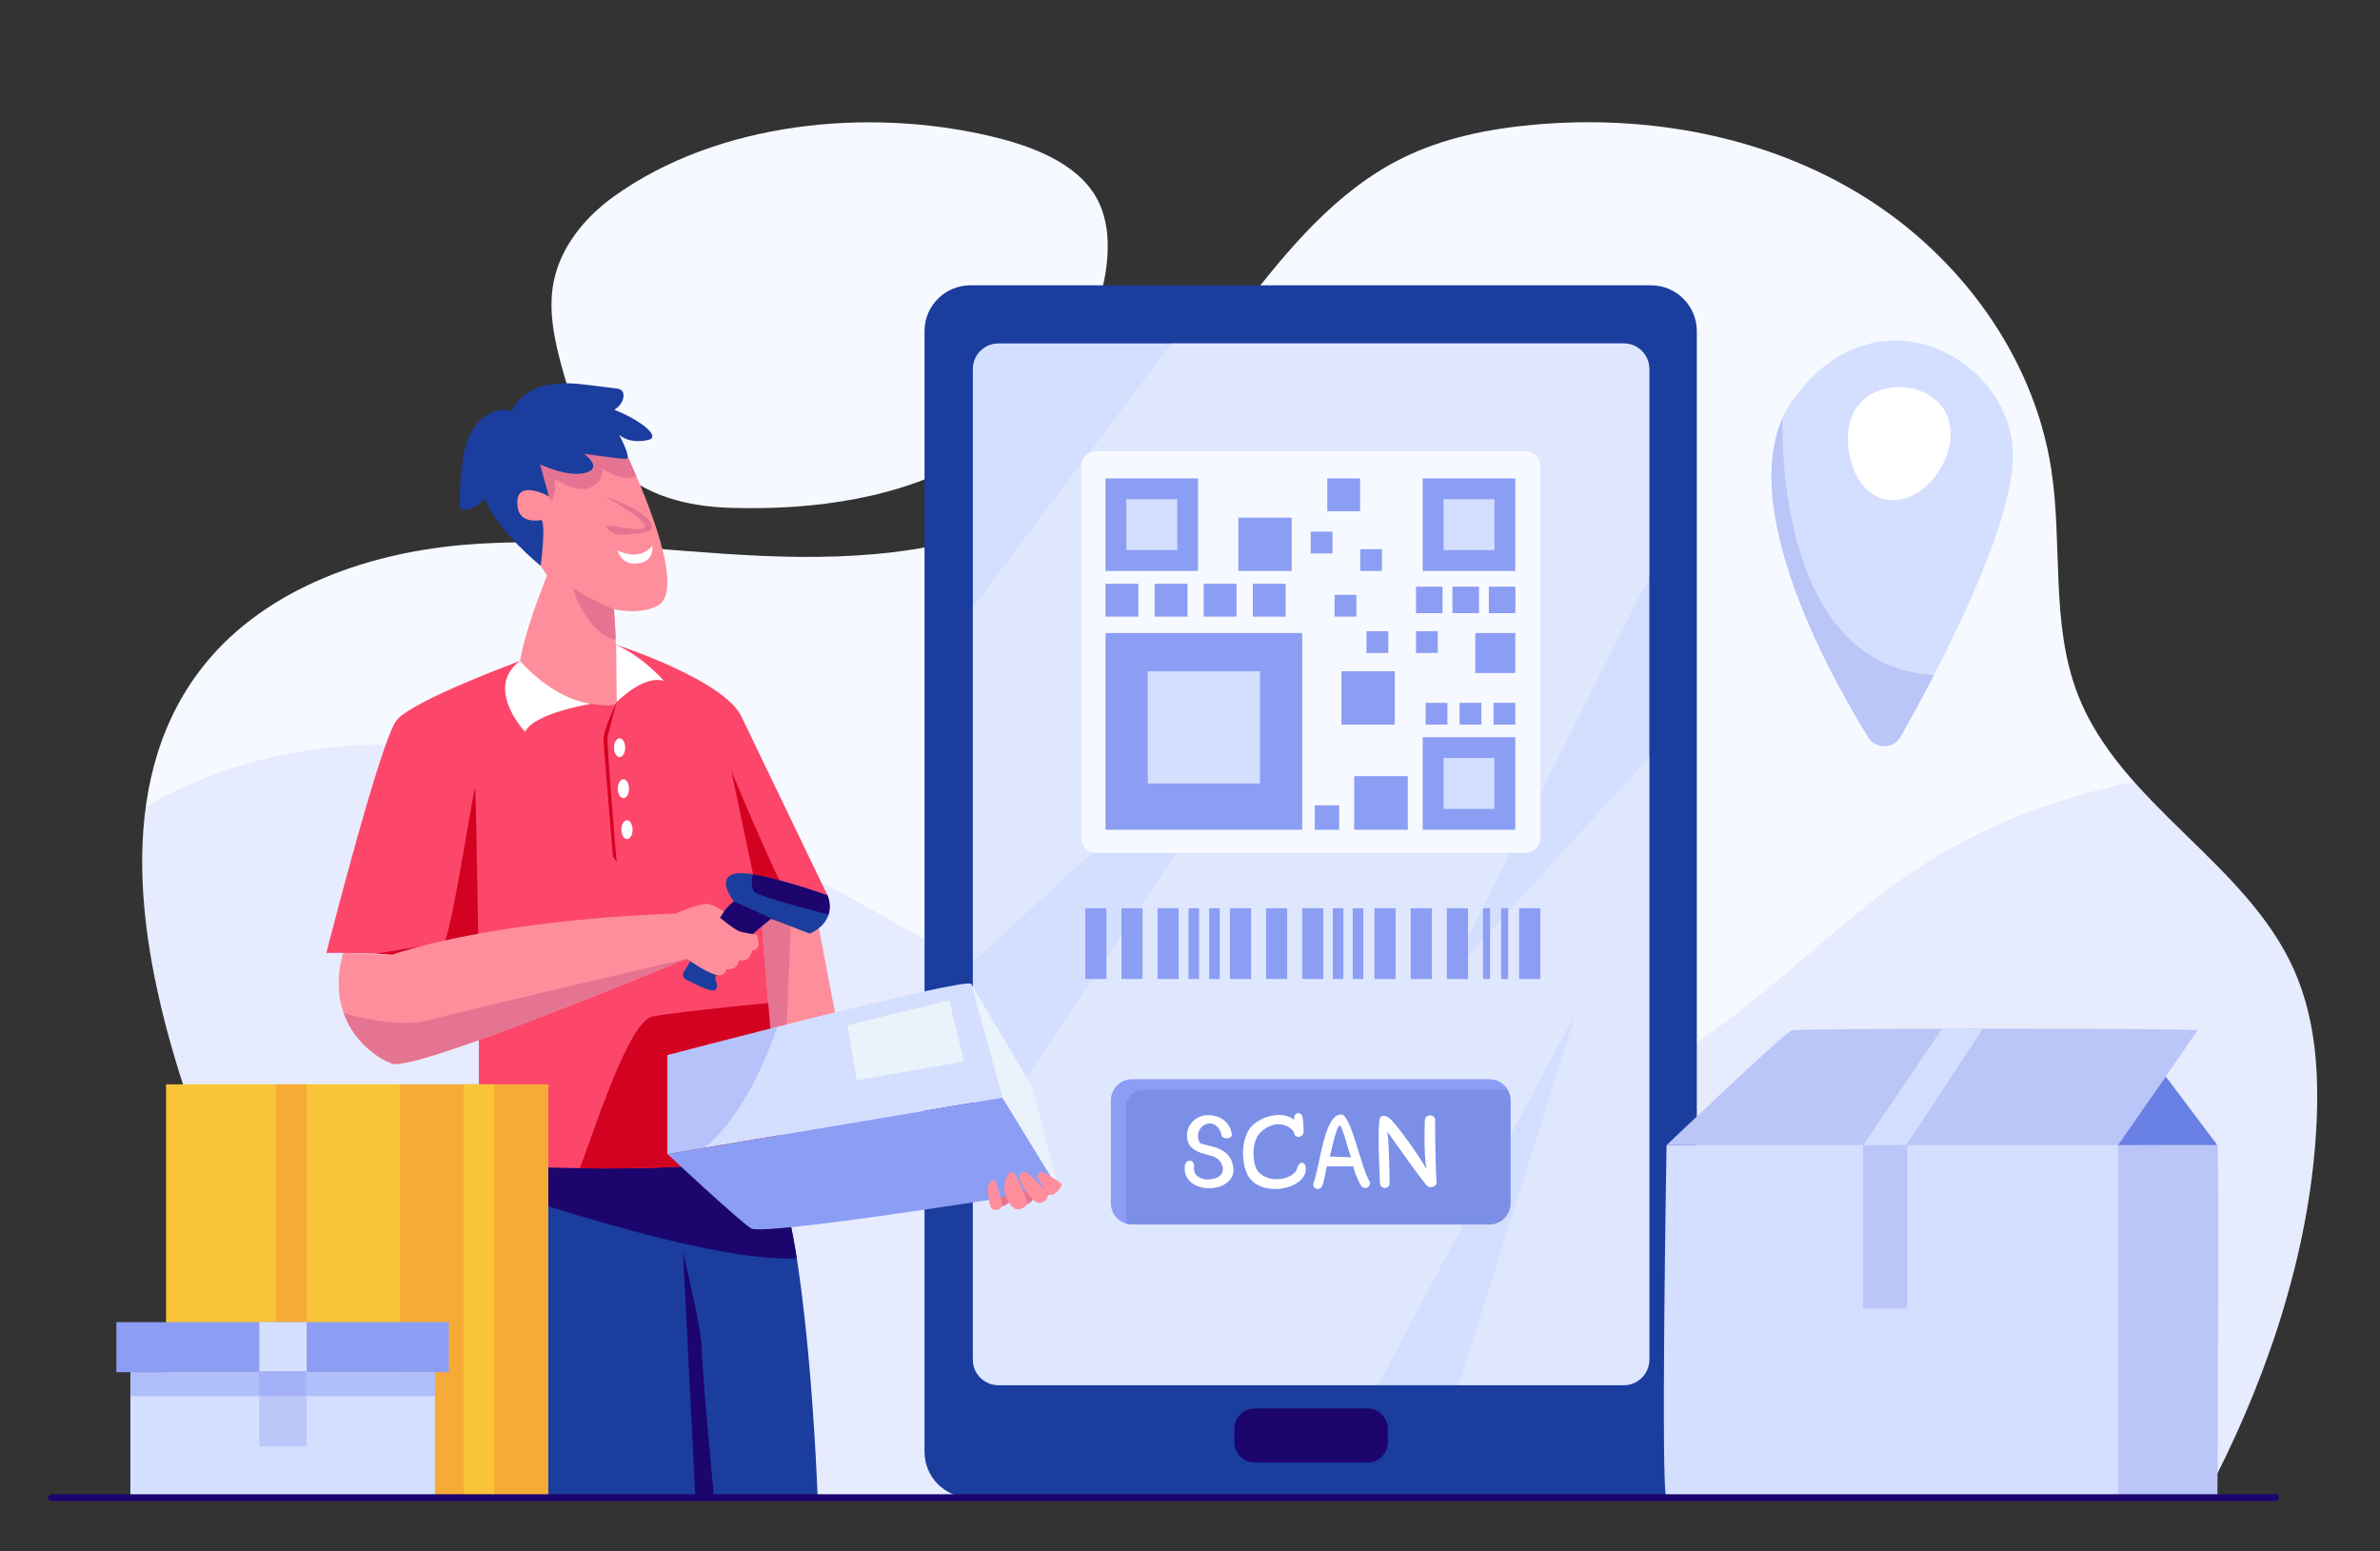
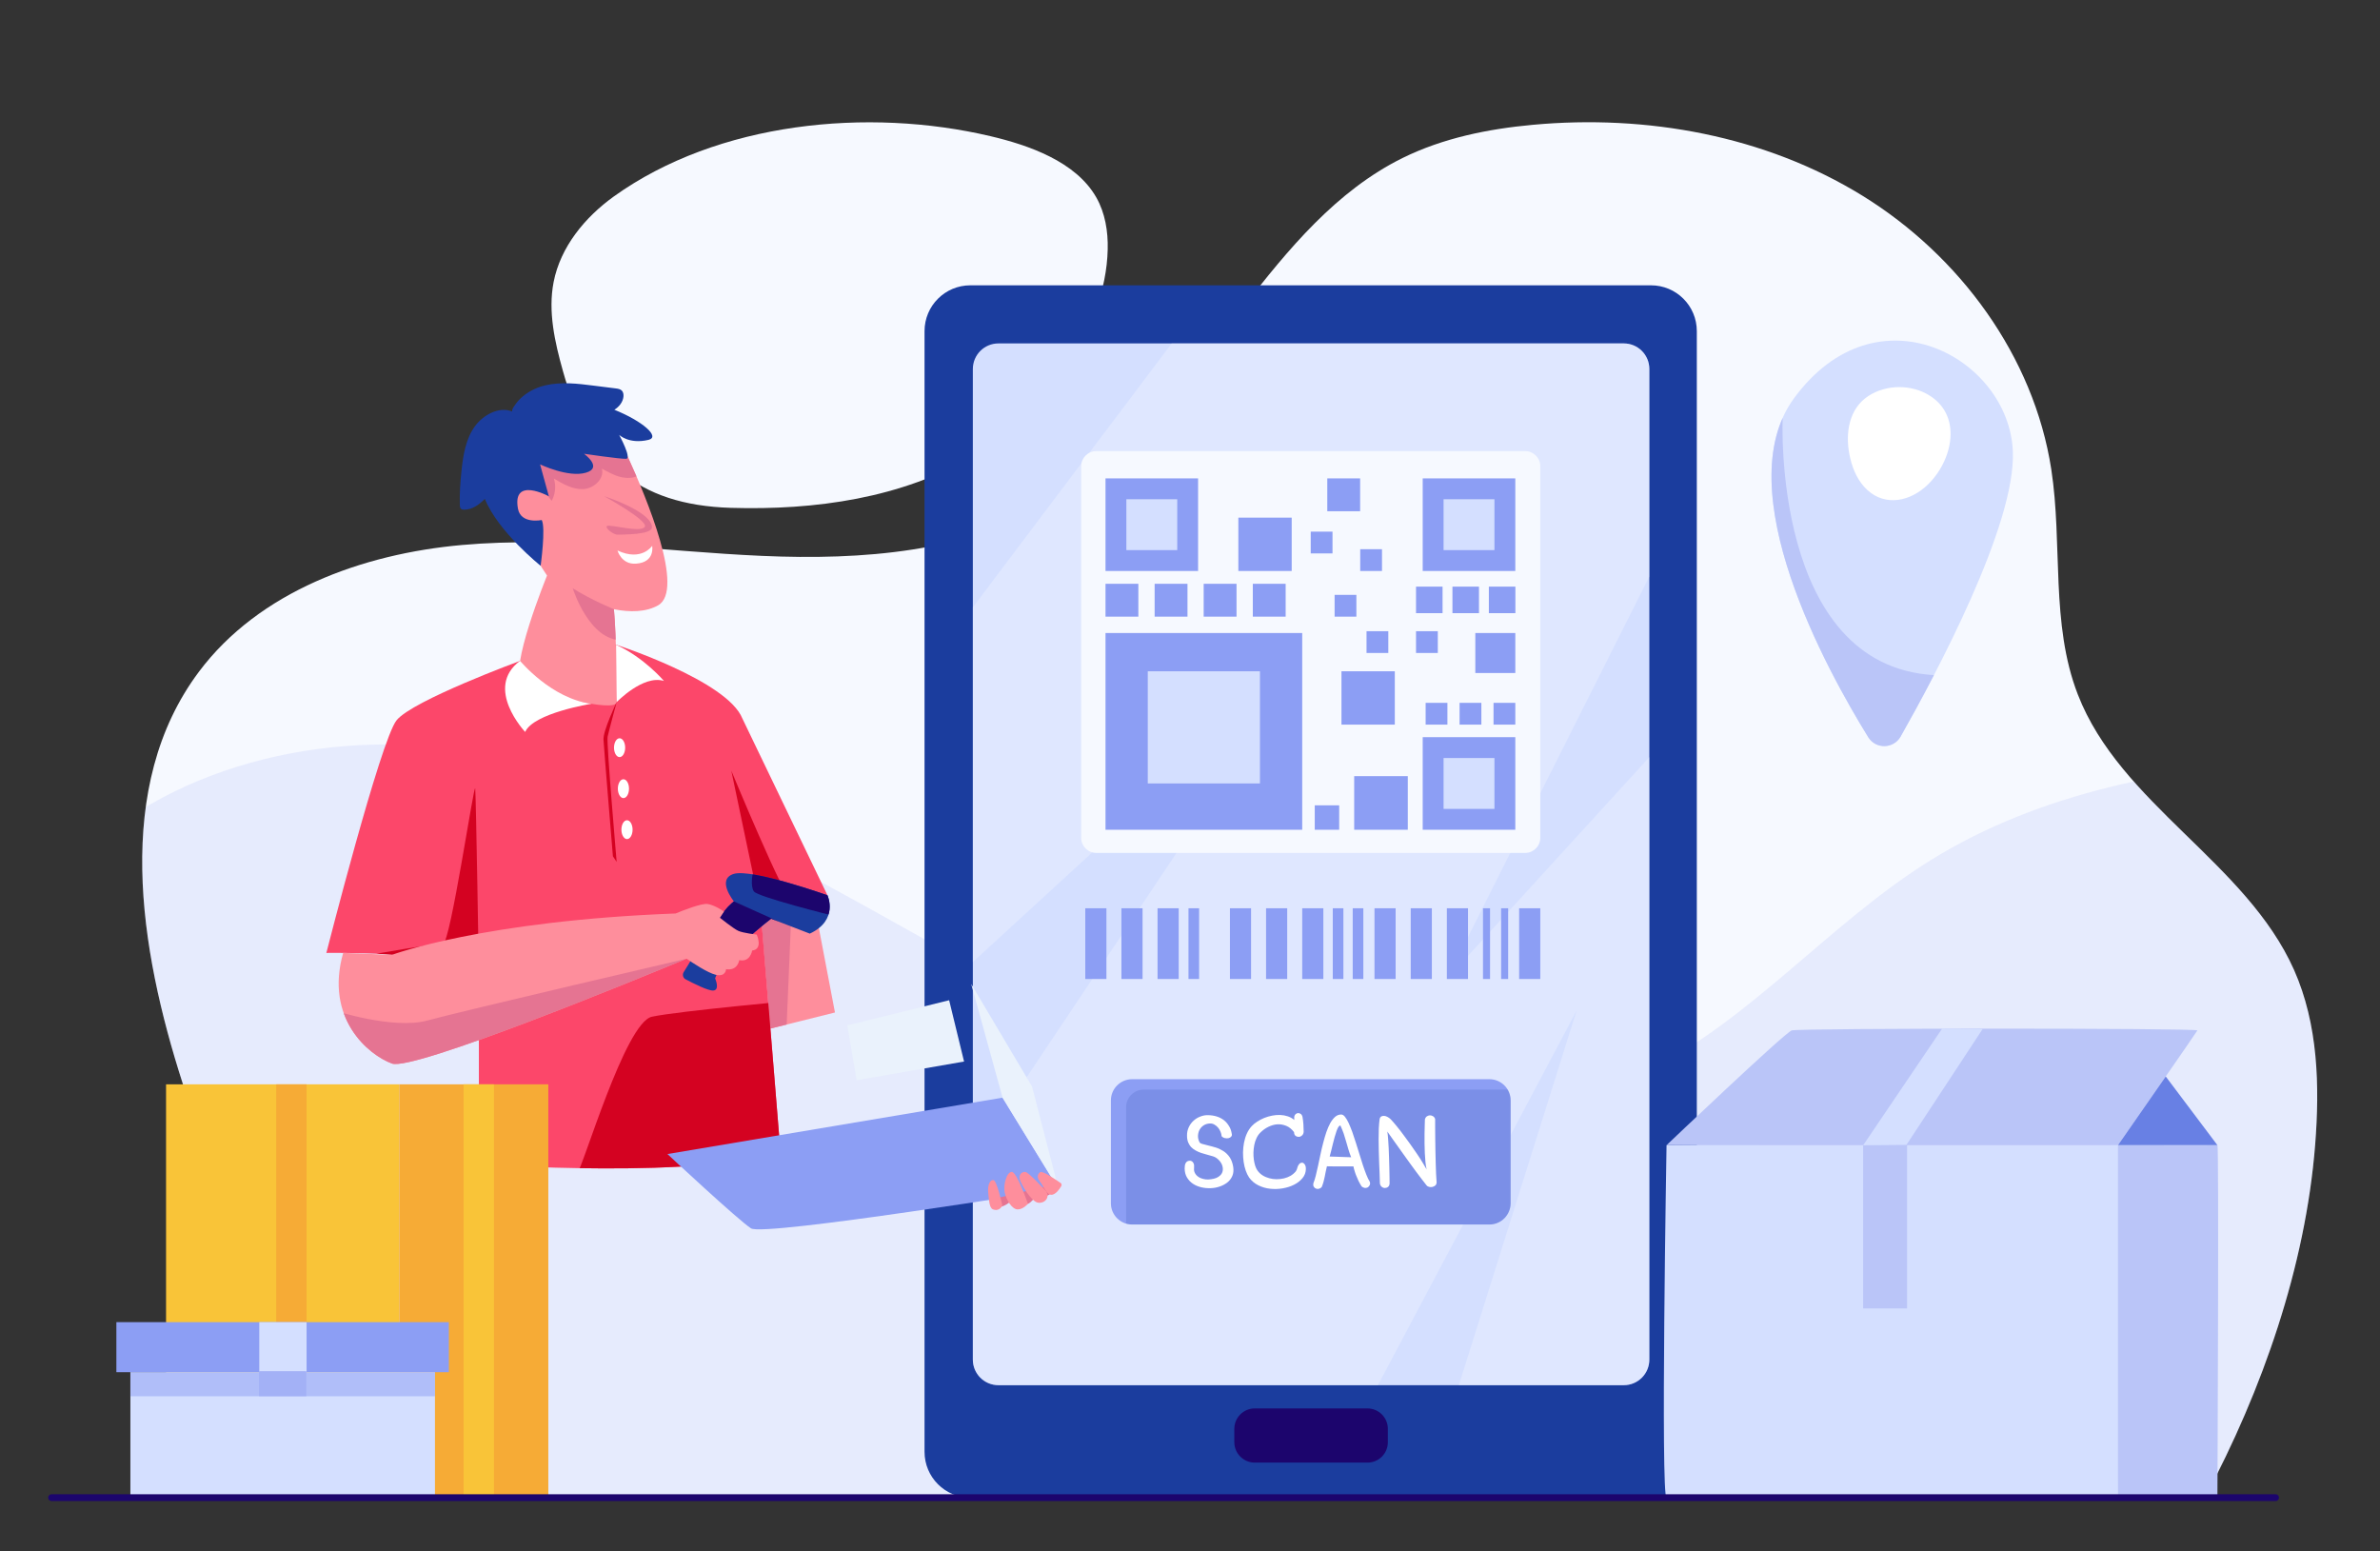
<svg xmlns="http://www.w3.org/2000/svg" xmlns:xlink="http://www.w3.org/1999/xlink" version="1.1" id="Layer_1" x="0px" y="0px" viewBox="0 0 2601.3 1695.5" style="enable-background:new 0 0 2601.3 1695.5;" xml:space="preserve">
  <rect x="0" y="0" width="2601.3" height="1695.5" fill="#333333" stroke="none" />
  <style type="text/css">

	.st0{fill:#F6F9FF;}

	.st1{opacity:0.15;clip-path:url(#XMLID_00000134952712095308738380000001759171402279759283_);fill:#8C9EF4;}

	.st2{fill:#1B3D9E;}

	.st3{opacity:0.34;clip-path:url(#XMLID_00000034068204352864400750000006246507998888178618_);fill:#F6F9FF;}

	.st4{fill:#1C056D;}

	.st5{fill:#8C9EF4;}

	.st6{fill:#D4DFFF;}

	.st7{opacity:0.15;clip-path:url(#XMLID_00000166651395621854667300000003184869671026846087_);fill:#1B3D9E;}

	.st8{fill:#FFFFFF;}

	.st9{clip-path:url(#XMLID_00000057841925727725739550000007129479693232563626_);fill:#1C056D;}

	.st10{clip-path:url(#XMLID_00000023980749350845717150000000388310479300155284_);fill:#E57492;}

	.st11{clip-path:url(#XMLID_00000021095913181140063970000014689139891900512190_);fill:#D40221;}

	.st12{clip-path:url(#XMLID_00000031892900407432769730000004207977770161098625_);fill:#E57492;}

	.st13{fill:#E57492;}

	.st14{fill:#D40221;}

	.st15{clip-path:url(#XMLID_00000055684227019242297550000014518409293587309995_);fill:#1C056D;}

	.st16{clip-path:url(#XMLID_00000175287119666001105530000013217736628495314089_);fill:#E57492;}

	.st17{opacity:0.43;clip-path:url(#XMLID_00000100374238509647863750000014531031861863345064_);fill:#8C9EF4;}

	.st18{fill:#EAF2FC;}

	.st19{fill:#FE8E9C;}

	.st20{fill:#F9C438;}

	.st21{fill:#F6AB36;}

	.st22{opacity:0.5;fill:#8C9EF4;}

	.st23{fill:#A3B1F6;}

	.st24{fill:#BAC5F8;}

	.st25{fill:#6880E4;}

	.st26{clip-path:url(#XMLID_00000057849185087151648150000001601100987671888546_);fill:#BAC5F8;}

</style>
  <path class="st0" d="M1064.8,497.8c-79.1,46.8-174,59.9-265.9,57.2c-103.1-3.1-156.4-52-183.6-149.4c-8.9-31.7-16.5-65.1-10.2-97.4   c7.5-38.3,34.1-70.7,65.8-93.5c114.1-81.7,277.9-97.4,411.6-65.9c41.6,9.8,93.3,27.6,115.7,66.9c9.7,17,13,37.2,12.5,56.8   C1208.8,361.5,1139.4,453.7,1064.8,497.8z" />
  <g>
    <defs>
      <path id="XMLID_474_" d="M145.1,1636.7h2264.8c62.8-117.6,109.9-252.4,120.5-385.3c5.1-64.8,3.3-132.1-23.1-191.5     c-52.3-117.4-189.9-181.2-236.3-301c-30-77.3-16.4-164.1-29-246.1c-19.1-123.5-100.1-233.4-206.5-299     c-106.4-65.6-235.8-88.9-360.2-77.4c-49.1,4.5-98.2,14.5-142.4,36.3c-72,35.6-125.2,99.7-174.2,163.3     c-60.8,78.9-121.2,162.1-207.2,212.4c-94.6,55.3-209.2,63.9-318.6,59.1c-109.4-4.8-218.9-21.6-328-11.9     c-109.1,9.7-221.7,50.8-287.4,138.4c-93.9,125.3-65.6,302-17.5,451c22,68.1,47.5,139.7,31.9,209.6     C212.4,1480.8,135,1548.8,145.1,1636.7z" />
    </defs>
    <use xlink:href="#XMLID_474_" style="overflow:visible;fill:#F6F9FF;" />
    <clipPath id="XMLID_00000079461806002149568950000013751724224052482436_">
      <use xlink:href="#XMLID_474_" style="overflow:visible;" />
    </clipPath>
    <path style="opacity:0.15;clip-path:url(#XMLID_00000079461806002149568950000013751724224052482436_);fill:#8C9EF4;" d="    M44.9,985.2C137.5,857,308.2,803.1,466,815.2S771.5,895.5,910.5,971s274.7,160.2,424.9,209.8c150.2,49.7,320.7,61.2,462.6-8.9    c116.5-57.6,201.9-163.5,312.4-232c120.4-74.6,264.6-101.2,405.9-109.7c22,35.1,30.5,78.2,35.5,119.3    c28.8,233.4,30.4,470.2,4.6,703.9H87.2C75.6,1434.2,46.3,1204.9,44.9,985.2z" />
  </g>
  <g>
    <g>
      <path class="st2" d="M1804.5,1636.7h-743.9c-27.7,0-50.1-22.4-50.1-50.1V361.9c0-27.7,22.4-50.1,50.1-50.1h743.9     c27.7,0,50.1,22.4,50.1,50.1v1224.7C1854.6,1614.3,1832.2,1636.7,1804.5,1636.7z" />
      <g>
        <defs>
          <path id="XMLID_473_" d="M1774.7,1513.8h-683.4c-15.5,0-28-12.5-28-28V403.3c0-15.5,12.5-28,28-28h683.4c15.5,0,28,12.5,28,28       v1082.5C1802.7,1501.3,1790.2,1513.8,1774.7,1513.8z" />
        </defs>
        <use xlink:href="#XMLID_473_" style="overflow:visible;fill:#D4DFFF;" />
        <clipPath id="XMLID_00000151535288382021407810000012993085664144041113_">
          <use xlink:href="#XMLID_473_" style="overflow:visible;" />
        </clipPath>
        <polygon style="opacity:0.34;clip-path:url(#XMLID_00000151535288382021407810000012993085664144041113_);fill:#F6F9FF;" points="      1297.9,352.4 1010.6,733.6 1010.6,1099.7 1432.6,712.5 1027.1,1319.5 1027.1,1580.6 1470.6,1580.6 1723.1,1104.7 1582.1,1553.2       1802.7,1553.2 1854.6,1499.6 1874,749.3 1581.4,1069.9 1835.1,565.7 1821.5,345.1    " />
      </g>
      <path class="st4" d="M1494.6,1598.4h-123.2c-12.3,0-22.3-10-22.3-22.3v-14.6c0-12.3,10-22.3,22.3-22.3h123.2     c12.3,0,22.3,10,22.3,22.3v14.6C1516.9,1588.5,1506.9,1598.4,1494.6,1598.4z" />
    </g>
    <g>
      <rect x="1186.2" y="992.6" class="st5" width="23.1" height="77.3" />
      <rect x="1225.7" y="992.6" class="st5" width="23.1" height="77.3" />
      <rect x="1265.2" y="992.6" class="st5" width="23.1" height="77.3" />
      <rect x="1299" y="992.6" class="st5" width="11.6" height="77.3" />
-       <rect x="1321.6" y="992.6" class="st5" width="11.6" height="77.3" />
      <rect x="1344.3" y="992.6" class="st5" width="23.1" height="77.3" />
      <rect x="1383.8" y="992.6" class="st5" width="23.1" height="77.3" />
      <rect x="1423.3" y="992.6" class="st5" width="23.1" height="77.3" />
      <rect x="1478.5" y="992.6" class="st5" width="11.6" height="77.3" />
      <rect x="1456.7" y="992.6" class="st5" width="11.6" height="77.3" />
      <rect x="1502.3" y="992.6" class="st5" width="23.1" height="77.3" />
      <rect x="1541.9" y="992.6" class="st5" width="23.1" height="77.3" />
      <rect x="1581.4" y="992.6" class="st5" width="23.1" height="77.3" />
      <rect x="1620.9" y="992.6" class="st5" width="7.7" height="77.3" />
      <rect x="1640.7" y="992.6" class="st5" width="7.7" height="77.3" />
      <rect x="1660.4" y="992.6" class="st5" width="23.1" height="77.3" />
    </g>
    <g>
      <path class="st0" d="M1667,932.1h-468.8c-9.1,0-16.5-7.4-16.5-16.5V509.5c0-9.1,7.4-16.5,16.5-16.5H1667c9.1,0,16.5,7.4,16.5,16.5     v406.1C1683.5,924.7,1676.1,932.1,1667,932.1z" />
      <g>
        <rect x="1208.3" y="522.8" class="st5" width="101.2" height="101.2" />
        <rect x="1208.3" y="691.8" class="st5" width="215" height="215" />
        <rect x="1254.5" y="733.6" class="st6" width="122.6" height="122.6" />
        <rect x="1555" y="805.6" class="st5" width="101.2" height="101.2" />
        <rect x="1555" y="522.8" class="st5" width="101.2" height="101.2" />
        <rect x="1450.7" y="522.8" class="st5" width="35.9" height="35.9" />
        <rect x="1208.3" y="638" class="st5" width="35.9" height="35.9" />
        <rect x="1262" y="638" class="st5" width="35.9" height="35.9" />
        <rect x="1315.6" y="638" class="st5" width="35.9" height="35.9" />
        <rect x="1369.3" y="638" class="st5" width="35.9" height="35.9" />
        <rect x="1486.7" y="600.2" class="st5" width="23.8" height="23.8" />
        <rect x="1432.6" y="581" class="st5" width="23.8" height="23.8" />
        <rect x="1547.7" y="689.8" class="st5" width="23.8" height="23.8" />
        <rect x="1458.7" y="650.1" class="st5" width="23.8" height="23.8" />
        <rect x="1493.6" y="689.8" class="st5" width="23.8" height="23.8" />
        <rect x="1558.2" y="768.1" class="st5" width="23.8" height="23.8" />
        <rect x="1595.3" y="768.1" class="st5" width="23.8" height="23.8" />
        <rect x="1632.4" y="768.1" class="st5" width="23.8" height="23.8" />
        <rect x="1353.5" y="565.7" class="st5" width="58.3" height="58.3" />
        <rect x="1466.2" y="733.6" class="st5" width="58.3" height="58.3" />
        <rect x="1437" y="880.1" class="st5" width="26.7" height="26.7" />
        <rect x="1480.1" y="848.2" class="st5" width="58.6" height="58.6" />
        <rect x="1612.5" y="691.8" class="st5" width="43.7" height="43.7" />
        <rect x="1547.7" y="641.1" class="st5" width="29" height="29" />
        <rect x="1587.5" y="641.1" class="st5" width="29" height="29" />
        <rect x="1627.3" y="641.1" class="st5" width="29" height="29" />
        <rect x="1577.8" y="828.4" class="st6" width="55.6" height="55.6" />
        <rect x="1231.1" y="545.6" class="st6" width="55.6" height="55.6" />
        <rect x="1577.8" y="545.6" class="st6" width="55.6" height="55.6" />
      </g>
    </g>
    <g>
      <g>
        <defs>
          <path id="XMLID_472_" d="M1627.9,1338.2h-390.5c-12.8,0-23.2-10.4-23.2-23.2v-112.4c0-12.8,10.4-23.2,23.2-23.2h390.5       c12.8,0,23.2,10.4,23.2,23.2V1315C1651,1327.8,1640.7,1338.2,1627.9,1338.2z" />
        </defs>
        <use xlink:href="#XMLID_472_" style="overflow:visible;fill:#8C9EF4;" />
        <clipPath id="XMLID_00000031192348409884565100000008672956862320953745_">
          <use xlink:href="#XMLID_472_" style="overflow:visible;" />
        </clipPath>
        <path style="opacity:0.15;clip-path:url(#XMLID_00000031192348409884565100000008672956862320953745_);fill:#1B3D9E;" d="      M1646.2,1357.7H1250c-10.6,0-19.2-8.6-19.2-19.2V1210c0-10.6,8.6-19.2,19.2-19.2h396.2c10.6,0,19.2,8.6,19.2,19.2v128.5      C1665.4,1349.1,1656.8,1357.7,1646.2,1357.7z" />
      </g>
      <g>
        <path class="st8" d="M1346.2,1238.6c0.4,1.4,0.3,2.5-0.4,3.4c-0.7,0.9-1.7,1.5-2.9,1.8c-1.2,0.3-2.5,0.3-4,0      c-1.4-0.3-2.7-1-3.7-2.1c-0.1-1.6-0.5-3.2-1.2-4.9c-0.7-1.7-1.6-3.2-2.7-4.5c-1.1-1.3-2.5-2.5-4-3.3c-1.5-0.9-3.2-1.3-5-1.2      c-2.4,0.1-4.6,0.7-6.5,1.9c-1.9,1.2-3.4,2.7-4.5,4.6c-1.1,1.9-1.7,4-1.9,6.4c-0.2,2.4,0.3,4.8,1.5,7.3c0.4,1,1.5,1.7,3.4,2.2      c1.8,0.5,4,1.1,6.5,1.7c2.5,0.6,5.2,1.3,8.1,2.2c2.9,0.9,5.6,2.2,8.3,3.9c2.6,1.7,4.9,3.9,6.8,6.7c1.9,2.8,3.2,6.3,3.9,10.7      c0.5,3.7,0.2,6.9-1,9.7c-1.2,2.8-3,5.2-5.4,7.1c-2.4,1.9-5.2,3.4-8.4,4.5c-3.2,1.1-6.5,1.7-10,1.8c-3.5,0.1-6.9-0.2-10.2-1      c-3.4-0.8-6.4-2.1-9-3.8c-2.7-1.8-4.8-4-6.5-6.8c-1.7-2.8-2.5-6-2.6-9.8c0-1,0.1-2,0.2-3c0.1-1,0.3-1.8,0.7-2.6      c0.4-0.8,0.9-1.4,1.5-2c0.7-0.5,1.6-0.9,2.7-1c1-0.1,1.9,0.1,2.6,0.5c0.7,0.4,1.3,1,1.7,1.7c0.4,0.7,0.7,1.5,0.9,2.5      c0.1,1,0.1,2,0,3.1c-0.3,2.3,0.1,4.2,1,5.8c0.9,1.6,2.1,3,3.7,4c1.5,1.1,3.3,1.8,5.3,2.3c2,0.5,3.9,0.7,5.7,0.6      c1.9-0.1,3.7-0.4,5.7-0.8c1.9-0.4,3.6-1.1,5.2-2.1c1.5-1,2.8-2.2,3.7-3.8c0.9-1.6,1.3-3.5,1.1-5.8c-0.1-1.2-0.5-2.5-1-3.9      c-0.6-1.3-1.4-2.6-2.4-3.8c-1-1.2-2.1-2.2-3.3-3.1c-1.2-0.9-2.6-1.6-4-2c-2.1-0.6-4.2-1.2-6.4-1.8c-2.2-0.6-4.4-1.2-6.5-1.9      c-2.1-0.7-4.1-1.6-5.9-2.6c-1.9-1-3.5-2.2-4.9-3.6c-1.4-1.4-2.5-3.2-3.4-5.2c-0.8-2-1.3-4.5-1.3-7.3c-0.1-3.5,0.6-6.6,1.9-9.4      c1.3-2.8,3.1-5.2,5.2-7.1c2.2-2,4.6-3.5,7.3-4.5c2.7-1.1,5.3-1.6,8-1.6c3.6,0,6.9,0.5,9.9,1.4c3,0.9,5.6,2.3,7.9,4      c2.3,1.8,4.1,3.9,5.6,6.4C1344.7,1232.8,1345.7,1235.5,1346.2,1238.6z" />
        <path class="st8" d="M1414.6,1222.4c-0.2-1.7,0.1-3,0.8-4c0.7-1,1.7-1.6,2.7-1.9c1.1-0.2,2.1,0,3.2,0.6c1.1,0.6,1.9,1.8,2.3,3.4      c0.5,2.7,0.8,5.4,1,8.1c0.2,2.7,0.3,5.4,0.3,8.2c-0.1,1.7-0.7,3-1.7,4c-1,0.9-2.1,1.5-3.4,1.6c-1.2,0.1-2.4-0.2-3.5-0.9      c-1.1-0.7-1.7-1.9-1.9-3.6v-0.6c-2.5-3.3-5.3-5.6-8.5-6.9c-3.2-1.3-6.4-1.9-9.8-1.7c-3.3,0.2-6.6,1.2-9.9,2.8      c-3.3,1.6-6.2,3.8-8.8,6.4c-1.7,1.7-3,3.6-4.1,6c-1.1,2.3-1.9,4.8-2.4,7.4c-0.5,2.6-0.8,5.3-0.9,8c-0.1,2.7,0.1,5.3,0.4,7.8      c0.3,2.5,0.9,4.8,1.5,6.9c0.7,2.1,1.5,3.8,2.5,5.2c1.5,2.1,3.4,3.9,5.6,5.3c2.2,1.4,4.7,2.4,7.2,3.1c2.6,0.7,5.3,1.1,8,1.1      c2.8,0,5.4-0.3,8.1-0.9c2.6-0.6,5-1.6,7.2-2.8c2.2-1.3,4.1-2.9,5.7-4.8c0.7-0.9,1.2-2,1.5-3.1c0.3-1.2,0.7-2.3,1.2-3.4      c0.8-1.4,1.7-2.4,2.8-2.8c1-0.4,1.9-0.4,2.8,0.1c0.8,0.4,1.5,1.3,2.1,2.4c0.5,1.2,0.8,2.6,0.7,4.3c-0.1,3.7-1.3,6.9-3.7,9.8      c-2.4,2.9-5.4,5.3-9.2,7.2c-3.7,1.9-7.9,3.2-12.5,4c-4.6,0.8-9.2,0.9-13.8,0.4c-4.6-0.5-8.9-1.8-12.9-3.8c-4-2-7.3-4.8-9.9-8.4      c-1.4-2.1-2.7-4.6-3.7-7.5c-1-2.9-1.8-6.1-2.3-9.5c-0.5-3.4-0.7-6.9-0.7-10.5c0.1-3.6,0.4-7.2,1.1-10.7c0.7-3.5,1.7-6.8,3.1-9.9      s3.2-5.8,5.3-8.1c1.7-1.8,3.7-3.5,6.1-5c2.4-1.5,4.9-2.9,7.7-4c2.7-1.1,5.6-1.9,8.6-2.5c3-0.6,5.9-0.8,8.8-0.7      c2.9,0.1,5.6,0.6,8.3,1.5c2.6,0.9,5,2.2,7.1,4c-0.1-0.3-0.1-0.6-0.2-0.9C1414.7,1223,1414.6,1222.7,1414.6,1222.4z" />
-         <path class="st8" d="M1435.5,1293.1c0.9-2.2,1.8-4.9,2.6-8.2c0.8-3.3,1.7-6.9,2.5-10.8c0.8-3.9,1.7-8,2.6-12.3      c0.9-4.3,1.9-8.5,3-12.7c1.1-4.2,2.2-8.1,3.5-11.9c1.3-3.7,2.7-7,4.3-9.9c1.6-2.8,3.4-5.1,5.3-6.8c2-1.7,4.2-2.5,6.6-2.5      c1.4,0,2.8,0.8,4.1,2.5c1.4,1.7,2.7,3.9,4,6.7c1.3,2.8,2.6,6.1,4,9.8c1.3,3.7,2.6,7.6,3.9,11.7c1.3,4.1,2.6,8.2,3.9,12.5      c1.3,4.2,2.6,8.3,3.8,12.1c1.3,3.8,2.5,7.3,3.8,10.5c1.3,3.2,2.5,5.8,3.8,7.8c0.4,1.4,0.4,2.6-0.2,3.7c-0.5,1.1-1.3,1.8-2.2,2.4      c-1,0.5-2.1,0.7-3.3,0.5c-1.2-0.2-2.4-0.8-3.4-1.8c-1.2-1.9-2.4-4-3.4-6.1c-1-2.2-1.9-4.3-2.7-6.3c-0.7-2-1.4-3.8-1.8-5.5      c-0.5-1.6-0.8-2.9-0.9-3.8c-2.6,0-5.1,0-7.4,0c-2.4,0-4.7,0-7.1,0c-2.3,0-4.7,0-7,0c-2.4,0-4.8-0.1-7.5-0.1      c-0.6,2.4-1.1,4.5-1.4,6.2c-0.3,1.8-0.7,3.5-1,5.2c-0.3,1.7-0.7,3.4-1.2,5.1c-0.5,1.8-1.1,3.8-2,6c-0.9,1.1-2,1.8-3.2,2.1      c-1.2,0.3-2.3,0.2-3.3-0.3c-1-0.4-1.8-1.2-2.4-2.2C1435.3,1295.7,1435.2,1294.5,1435.5,1293.1z M1465.1,1230.1      c-0.7-0.2-1.4,0.3-2.2,1.4c-0.7,1.1-1.4,2.7-2.1,4.6c-0.7,2-1.4,4.2-2.1,6.7c-0.7,2.5-1.3,5.1-2,7.7c-0.6,2.6-1.3,5-1.8,7.4      c-0.6,2.4-1.1,4.4-1.6,6c2.2,0.1,4.3,0.1,6.2,0.2c1.9,0.1,3.7,0.1,5.6,0.2c1.8,0.1,3.7,0.2,5.6,0.2c1.9,0.1,3.9,0.1,6.1,0.2      c-1.2-3-2.3-6-3.1-8.9c-0.9-2.9-1.7-5.7-2.5-8.6c-0.8-2.8-1.7-5.7-2.6-8.5C1467.6,1235.9,1466.4,1233,1465.1,1230.1z" />
+         <path class="st8" d="M1435.5,1293.1c0.9-2.2,1.8-4.9,2.6-8.2c0.8-3.3,1.7-6.9,2.5-10.8c0.8-3.9,1.7-8,2.6-12.3      c0.9-4.3,1.9-8.5,3-12.7c1.1-4.2,2.2-8.1,3.5-11.9c1.3-3.7,2.7-7,4.3-9.9c1.6-2.8,3.4-5.1,5.3-6.8c2-1.7,4.2-2.5,6.6-2.5      c1.4,0,2.8,0.8,4.1,2.5c1.4,1.7,2.7,3.9,4,6.7c1.3,2.8,2.6,6.1,4,9.8c1.3,3.7,2.6,7.6,3.9,11.7c1.3,4.1,2.6,8.2,3.9,12.5      c1.3,4.2,2.6,8.3,3.8,12.1c1.3,3.8,2.5,7.3,3.8,10.5c1.3,3.2,2.5,5.8,3.8,7.8c0.4,1.4,0.4,2.6-0.2,3.7c-0.5,1.1-1.3,1.8-2.2,2.4      c-1,0.5-2.1,0.7-3.3,0.5c-1.2-0.2-2.4-0.8-3.4-1.8c-1.2-1.9-2.4-4-3.4-6.1c-1-2.2-1.9-4.3-2.7-6.3c-0.7-2-1.4-3.8-1.8-5.5      c-0.5-1.6-0.8-2.9-0.9-3.8c-2.6,0-5.1,0-7.4,0c-2.4,0-4.7,0-7.1,0c-2.3,0-4.7,0-7,0c-2.4,0-4.8-0.1-7.5-0.1      c-0.6,2.4-1.1,4.5-1.4,6.2c-0.3,1.8-0.7,3.5-1,5.2c-0.3,1.7-0.7,3.4-1.2,5.1c-0.5,1.8-1.1,3.8-2,6c-0.9,1.1-2,1.8-3.2,2.1      c-1.2,0.3-2.3,0.2-3.3-0.3c-1-0.4-1.8-1.2-2.4-2.2C1435.3,1295.7,1435.2,1294.5,1435.5,1293.1M1465.1,1230.1      c-0.7-0.2-1.4,0.3-2.2,1.4c-0.7,1.1-1.4,2.7-2.1,4.6c-0.7,2-1.4,4.2-2.1,6.7c-0.7,2.5-1.3,5.1-2,7.7c-0.6,2.6-1.3,5-1.8,7.4      c-0.6,2.4-1.1,4.4-1.6,6c2.2,0.1,4.3,0.1,6.2,0.2c1.9,0.1,3.7,0.1,5.6,0.2c1.8,0.1,3.7,0.2,5.6,0.2c1.9,0.1,3.9,0.1,6.1,0.2      c-1.2-3-2.3-6-3.1-8.9c-0.9-2.9-1.7-5.7-2.5-8.6c-0.8-2.8-1.7-5.7-2.6-8.5C1467.6,1235.9,1466.4,1233,1465.1,1230.1z" />
        <path class="st8" d="M1570.2,1292.4c-0.1,1.3-0.5,2.3-1.4,3.1c-0.9,0.8-1.9,1.3-3.1,1.6c-1.2,0.3-2.4,0.3-3.6,0      c-1.2-0.3-2.2-0.8-2.9-1.7c-1.4-1.8-3-3.9-5-6.4c-1.9-2.5-4-5.2-6.2-8.2c-2.2-3-4.5-6.1-6.8-9.3c-2.4-3.2-4.7-6.4-6.9-9.6      c-2.3-3.2-4.4-6.2-6.5-9.1c-2.1-2.9-3.9-5.5-5.5-7.7c-1.6-2.3-3-4.2-4-5.7c-1.1-1.5-1.7-2.4-2-2.8c0.4,2.4,0.7,5.1,0.9,8.2      c0.2,3.1,0.4,6.4,0.6,9.8c0.2,3.4,0.3,6.9,0.4,10.5c0.1,3.6,0.2,7.1,0.3,10.5s0.1,6.6,0.2,9.7c0,3,0.1,5.7,0.1,8      c-0.1,1.7-0.7,3-1.7,3.8c-1,0.8-2.2,1.2-3.4,1.2c-1.2,0-2.4-0.4-3.5-1.3c-1.1-0.9-1.8-2.1-2-3.8c-0.1-3-0.2-6.4-0.3-10.2      c-0.2-3.8-0.3-7.8-0.5-12c-0.2-4.2-0.3-8.5-0.4-12.9c-0.1-4.4-0.2-8.7-0.2-12.9c0-4.2,0.1-8.2,0.2-12c0.2-3.8,0.5-7.2,0.9-10.2      c0.3-1.4,0.9-2.3,1.8-2.9c1-0.5,2-0.7,3.3-0.6c1.2,0.1,2.4,0.5,3.6,1.2c1.2,0.6,2.2,1.4,3.1,2.2c2,2,4.1,4.5,6.5,7.4      c2.4,2.9,4.9,6.1,7.4,9.5c2.6,3.4,5.1,6.9,7.7,10.5c2.6,3.6,5,7.1,7.3,10.5c2.3,3.4,4.4,6.6,6.2,9.6c1.8,3,3.3,5.5,4.5,7.6      c-0.6-2.3-1-4.9-1.3-8c-0.3-3.1-0.5-6.3-0.7-9.8c-0.2-3.4-0.2-6.9-0.3-10.5c0-3.6,0-7,0-10.3c0.1-3.3,0.1-6.3,0.2-9.1      c0.1-2.8,0.1-5.1,0.2-6.9c0.3-1.4,1-2.5,2-3.3c1-0.7,2.2-1.1,3.4-1.2c1.2,0,2.4,0.3,3.5,1c1.1,0.7,1.9,1.7,2.3,3.1      c-0.1,2.9-0.1,6.2,0,10c0,3.8,0.1,7.8,0.1,12.1c0.1,4.3,0.1,8.6,0.2,13c0.1,4.4,0.2,8.7,0.3,12.9c0.1,4.2,0.2,8.1,0.4,11.7      C1569.9,1286.7,1570,1289.8,1570.2,1292.4z" />
      </g>
    </g>
  </g>
  <g>
    <g>
      <defs>
-         <path id="XMLID_471_" d="M537.6,1271.6c0,0-22.3,58-11.1,121.6c11.3,63.5,30.6,243.1,30.6,243.1h336.6c0,0-11.1-308.1-52.2-364.7      H537.6z" />
-       </defs>
+         </defs>
      <use xlink:href="#XMLID_471_" style="overflow:visible;fill:#1B3D9E;" />
      <clipPath id="XMLID_00000122684657583540090880000004531601239940854443_">
        <use xlink:href="#XMLID_471_" style="overflow:visible;" />
      </clipPath>
      <path style="clip-path:url(#XMLID_00000122684657583540090880000004531601239940854443_);fill:#1C056D;" d="M760.6,1647.2     l-14.1-278.8c0,0,20.6,84.3,20.6,107s14.6,175.1,14.6,175.1L760.6,1647.2z" />
      <path style="clip-path:url(#XMLID_00000122684657583540090880000004531601239940854443_);fill:#1C056D;" d="M514,1289.7     c0,0,271.2,97.8,367.9,84.5l-16-135.9l-350.8,1.4L514,1289.7z" />
    </g>
    <g>
      <defs>
        <polygon id="XMLID_470_" points="890,987.9 912.6,1106.5 842,1124.1 831.2,994.1    " />
      </defs>
      <use xlink:href="#XMLID_470_" style="overflow:visible;fill:#FE8E9C;" />
      <clipPath id="XMLID_00000146483703482881405780000008809194704144168861_">
        <use xlink:href="#XMLID_470_" style="overflow:visible;" />
      </clipPath>
      <path style="clip-path:url(#XMLID_00000146483703482881405780000008809194704144168861_);fill:#E57492;" d="M865.5,985l-6.4,151.8     l-27.9,4.1c0,0-31.7-143.4-18.8-153.1C825.3,978.2,865.5,985,865.5,985" />
    </g>
    <g>
      <defs>
        <path id="XMLID_469_" d="M904.4,978.4l-93-193.2v0c-16.5-41.4-138.2-80.7-138.2-80.7l-104.7,17.7c0,0-117.4,43.2-135,64.9      c-17.5,21.6-76.8,254.3-76.8,254.3s119.3-1.9,166.7,17v214c0,0,251.9,17,329.5-15.2c0,0-11.1-137.1-21.6-263.2L904.4,978.4z" />
      </defs>
      <use xlink:href="#XMLID_469_" style="overflow:visible;fill:#FC476A;" />
      <clipPath id="XMLID_00000147211651783463993140000001117759405106518166_">
        <use xlink:href="#XMLID_469_" style="overflow:visible;" />
      </clipPath>
      <path style="clip-path:url(#XMLID_00000147211651783463993140000001117759405106518166_);fill:#D40221;" d="M831.2,994.1     l-31.9-151.9c0,0,57.9,140,66.2,142.8C873.9,987.8,831.2,994.1,831.2,994.1" />
      <path style="clip-path:url(#XMLID_00000147211651783463993140000001117759405106518166_);fill:#D40221;" d="M630.6,1282.7     c6.4-5.9,52.6-165.4,82-171.6s159.3-18,159.3-18s7.7,165.8-12.4,178.5C839.4,1284.2,630.6,1282.7,630.6,1282.7" />
    </g>
    <g>
      <defs>
        <path id="XMLID_468_" d="M552.9,513.5c8.9-16.7,49.2-41.7,85.9-42.8c20.7-0.6,39.6,11.6,48.2,30.4      c19.5,42.6,61.9,143.9,32.2,160.5c-13.2,7.4-30.6,7.7-48.2,4.2c2.7,27.9,3.4,92.7,2.9,101.5c-0.7,12.4-87-10-103-21.7      C555,734,597.9,629,597.9,629C586.3,612.3,540.6,536.7,552.9,513.5z" />
      </defs>
      <use xlink:href="#XMLID_468_" style="overflow:visible;fill:#FE8E9C;" />
      <clipPath id="XMLID_00000011741417790552501290000011818288115282133430_">
        <use xlink:href="#XMLID_468_" style="overflow:visible;" />
      </clipPath>
      <path style="clip-path:url(#XMLID_00000011741417790552501290000011818288115282133430_);fill:#E57492;" d="M671.1,665.8     c0,0-24.1-9.7-45.1-22.9c0,0,18.1,58.2,54.5,56.7L671.1,665.8" />
      <path style="clip-path:url(#XMLID_00000011741417790552501290000011818288115282133430_);fill:#E57492;" d="M657.9,512.2     c2.8,11.2-8.9,21.7-20.4,22.3c-11.5,0.6-22.2-5.6-32.1-11.5c2.5,8,1.6,17-2.4,24.3c-7.5-9-15.1-18.1-20-28.7s-6.9-23.1-2.9-34.1     c4.9-13.1,17.6-21.9,30.9-26.3c8.1-2.7,16.7-4,25.2-3.2c15.9,1.5,30.3,10.5,41.3,21.9c4.6,4.8,8.8,10,12.6,15.4     c3.6,5.1,7.6,10.4,10,16.1c1.8,4.2,1.9,8.8-2.5,11.3c-5.7,3.2-13,3-19.2,1.6C671.1,519.5,664.5,515.8,657.9,512.2z" />
    </g>
    <path class="st13" d="M660.2,542.2c0,0,48.1,26.4,44.6,33.4c-3.5,7-37.6-2.6-41.1-0.9c-3.5,1.7,6.9,10,11.6,9.6    c4.7-0.3,37.3,0.5,37.3-8.2C712.6,567.4,697.3,554.9,660.2,542.2z" />
    <path class="st8" d="M712.8,596.5c0,0-11.4,17.5-37.9,5.1c0,0,4.2,15.5,20.2,14.4C716.4,614.6,712.8,596.5,712.8,596.5z" />
    <path class="st2" d="M671.5,447.8c5.1-3.2,9.2-8.2,9.9-14.1c0.3-2.4-0.1-5.2-1.8-6.9c-1.7-1.6-4.1-2-6.4-2.3    c-8.2-1-16.5-2.1-24.7-3.1c-17.4-2.2-35.2-4.3-52.3-0.3c-0.9,0.2-1.8,0.5-2.8,0.7c-8,2.2-15.6,6.1-22,11.4    c-3.1,2.6-5.9,5.6-8.2,8.9c-2,2.9-3.6,4.9-3.5,7.6c0,0,0.1,0,0.1,0c0,0-0.1,0-0.1,0.1c0,0,0-0.1,0-0.1c-14.4-6-32,4.2-40.6,16.1    c-10.1,13.9-12.9,31.7-14.7,48.8c-1.3,12.3-2.2,24.8-1.8,37.2c0,1.6,0.2,3.4,1.5,4.4c0.9,0.7,2,0.8,3.1,0.8    c8.8,0.1,16.5-5.4,22.7-11.8c14.8,36.3,61,73.1,61,73.1s5.8-41.5,1.2-50c0,0-22.9,4.9-26-12.5c-6.4-35.5,33.8-13.4,33.8-13.4    l-9.6-34.9c0,0,30.8,14.7,50,9.1c19.2-5.5-2-20.7-2-20.7s39.4,5.8,46,5.5c6.6-0.2-7.6-26.2-7.6-26.2s10.7,10.6,32.1,5.5    C722,477.5,702.5,460.3,671.5,447.8z" />
    <g>
      <path class="st8" d="M646.5,769.1c0,0-63.4,10.1-72.5,30.8c0,0-45.4-48-5.6-77.7C568.5,722.2,602.5,763.6,646.5,769.1z" />
      <path class="st8" d="M674,767.3c0,0,29.2-30.3,51.7-23.1c0,0-21.6-25.6-52.4-39.6L674,767.3z" />
    </g>
    <path class="st14" d="M674,767.3c0,0-14.9,31.1-14.4,40.9c0.5,9.8,10.3,127.6,10.3,127.6l4.1,6.1c0,0-11.3-130.6-9.9-136.7    C665.4,799,674,767.3,674,767.3z" />
    <g>
      <ellipse class="st8" cx="677.2" cy="817.1" rx="6.1" ry="10.3" />
      <path class="st8" d="M687.5,861.9c0,5.7-2.7,10.3-6.1,10.3c-3.3,0-6.1-4.6-6.1-10.3c0-5.7,2.7-10.3,6.1-10.3     C684.8,851.6,687.5,856.2,687.5,861.9z" />
      <path class="st8" d="M691.4,906.7c0,5.7-2.7,10.3-6.1,10.3c-3.3,0-6.1-4.6-6.1-10.3s2.7-10.3,6.1-10.3     C688.7,896.4,691.4,901,691.4,906.7z" />
    </g>
    <path class="st14" d="M523.3,1058.4c0,0-3-187.6-3.9-196.5c-1-8.9-27.2,169-35,169s-72.8,11.3-72.8,11.3S509.8,1048,523.3,1058.4z" />
    <g>
      <defs>
        <path id="XMLID_467_" d="M747.2,1062.5c9.9-16.4,42.4-69.3,54.9-77.5c0,0-19.6-24.1,0-30s102.3,23.4,102.3,23.4      s12.6,27.1-19.3,41.9l-42.3-16.3c0,0-52.6,40-61.2,65.2c0,0,5.6,12.6-1.9,13.3c-5.5,0.5-22.1-7.9-30.6-12.4      C746.6,1068.7,745.6,1065.2,747.2,1062.5z" />
      </defs>
      <use xlink:href="#XMLID_467_" style="overflow:visible;fill:#1B3D9E;" />
      <clipPath id="XMLID_00000087403250919551120400000008588844794064948114_">
        <use xlink:href="#XMLID_467_" style="overflow:visible;" />
      </clipPath>
      <path style="clip-path:url(#XMLID_00000087403250919551120400000008588844794064948114_);fill:#1C056D;" d="M802.1,985.1     c0,0,50.5,22.7,49.5,22.3c-1.1-0.4-28,28.3-39.3,26.2c-11.2-2.1-35.2-25.5-35.2-25.5L802.1,985.1" />
      <path style="clip-path:url(#XMLID_00000087403250919551120400000008588844794064948114_);fill:#1C056D;" d="M822.8,954.3     c0,0-3,13.9,1.2,19.9s86.3,26.5,86.3,26.5s-2.4-21-3.5-24C905.7,973.6,822.8,954.3,822.8,954.3z" />
    </g>
    <g>
      <defs>
        <path id="XMLID_466_" d="M827.1,1021.4c0,0-14.8-1.7-20.1-4.1c-5.2-2.3-20.1-14.3-20.1-14.3l4.4-6.8c0,0-9.9-7.1-18-8.3      c-6.4-0.9-26.5,6.9-34.9,10.4c-210,7.9-310,45.2-310,45.2l-53.3-2.1c-20.4,71.2,27.2,111.3,53.3,120.9      c23.2,8.5,268.8-92.5,322-114.6c6.5,4.5,23.1,15.5,31.9,17.6c11,2.6,11.3-6.1,11.3-6.1c12.8,2,14.4-9.9,14.4-9.9      c12.1,2.6,14.1-10.5,14.1-10.5C834.4,1037.4,827.1,1021.4,827.1,1021.4z" />
      </defs>
      <use xlink:href="#XMLID_466_" style="overflow:visible;fill:#FE8E9C;" />
      <clipPath id="XMLID_00000171685465539172177300000014863714555700224955_">
        <use xlink:href="#XMLID_466_" style="overflow:visible;" />
      </clipPath>
      <path style="clip-path:url(#XMLID_00000171685465539172177300000014863714555700224955_);fill:#E57492;" d="M364.4,1104     c0,0,65.5,21.6,103,11.2c37.5-10.3,283-67.5,283-67.5s-240.8,146.2-299.8,139.7C391.6,1180.8,364.4,1104,364.4,1104z" />
    </g>
    <g>
      <g>
        <defs>
-           <path id="XMLID_446_" d="M729.5,1153.1c0,0,326.9-85.8,332.1-77.8c5.1,8,34.2,124.3,34.2,124.3l-366.3,61.6V1153.1z" />
-         </defs>
+           </defs>
        <use xlink:href="#XMLID_446_" style="overflow:visible;fill:#D4DFFF;" />
        <clipPath id="XMLID_00000003793607782015684020000004730808026419499195_">
          <use xlink:href="#XMLID_446_" style="overflow:visible;" />
        </clipPath>
        <path style="opacity:0.43;clip-path:url(#XMLID_00000003793607782015684020000004730808026419499195_);fill:#8C9EF4;" d="      M852.9,1109c1.3,2.2-38.7,136-112.2,162.6c-73.5,26.6,0,0,0,0l-38.7,5l18.8-139.7L852.9,1109z" />
      </g>
      <path class="st5" d="M729.5,1261.2c0,0,76.7,71.6,91.3,81.2c13.9,9.2,336.2-43,336.2-43l-61.3-99.8L729.5,1261.2z" />
      <polygon class="st18" points="1061.5,1075.3 1128,1187.4 1157,1299.4 1095.8,1199.6   " />
      <polygon class="st18" points="1037.4,1093.1 926.1,1120.6 936.3,1180.5 1053.7,1160.1   " />
    </g>
    <g>
      <path class="st13" d="M1081,1311.4c0,0,3.7,9.4,10.7,8c7-1.3,11-5,11-5s17.9,1.6,20.7,1.2s9.2-8.5,9.2-8.5s3.7,1.5,10.7,0     s15.9-14.2,15.9-14.2l-9.9,2.2L1081,1311.4z" />
      <g>
        <path class="st19" d="M1160,1296.1c0.6-1.1,0.3-2.5-0.7-3.2c-5.1-3.6-19.9-13.8-22.4-11.9c-3,2.2-4,5.7,0,10.7      c4,5,7.5,15.4,13.4,13.9C1154.6,1304.6,1158.3,1299.1,1160,1296.1z" />
        <path class="st19" d="M1143.5,1302c0,0-19-20.7-22.6-21.2c-3.5-0.5-7.7,2.3-6.3,7.9c1.3,5.6,12.6,24.3,19.7,25.6      C1141.3,1315.6,1148,1309.1,1143.5,1302z" />
        <path class="st19" d="M1123.5,1315.6c0,0-12-34.9-17.6-34.9c-5.6,0-9.5,14-7.8,22.3c1.7,8.4,8.1,18.7,14.2,18.7      S1123.5,1315.6,1123.5,1315.6z" />
        <path class="st19" d="M1095.5,1317c-0.3-0.8-5.9-27.1-9.8-27.4c-3.9-0.3-6.4,5.9-5.6,13.7c0.8,7.8,1.1,17,5.3,18.4      C1093.3,1324.4,1095.5,1317,1095.5,1317z" />
      </g>
    </g>
  </g>
  <g>
    <rect x="181.5" y="1185" class="st20" width="254.9" height="451.3" />
    <rect x="436.4" y="1185" class="st21" width="162.9" height="451.3" />
    <rect x="301.9" y="1185" class="st21" width="33.2" height="451.3" />
    <rect x="506.7" y="1185" class="st20" width="33.2" height="451.3" />
  </g>
  <g>
    <rect x="127.2" y="1444.9" class="st5" width="363.4" height="54.7" />
    <rect x="142.5" y="1499.6" class="st6" width="332.9" height="136.6" />
    <rect x="283.4" y="1444.9" class="st6" width="51.7" height="54.7" />
    <rect x="142.5" y="1499.6" class="st22" width="332.9" height="26.3" />
    <rect x="283.1" y="1498.5" class="st23" width="51.7" height="27.3" />
-     <rect x="283.4" y="1525.9" class="st24" width="51.7" height="54.7" />
  </g>
  <g>
    <g>
      <path class="st6" d="M1821.5,1251.5c0,0,488.4-4.3,493.4,0c5,4.3,0,385.2,0,385.2s-486.8,0-493.4,0S1821.5,1251.5,1821.5,1251.5z" />
      <path class="st24" d="M1821.5,1251.5c0,0,129-122.8,136.8-125.4c7.9-2.6,444.7-2.6,443.4,0c-1.3,2.6-86.8,125.4-86.8,125.4H1821.5     z" />
      <path class="st24" d="M2314.9,1251.5v385.2h108.7c0,0,1.8-386,0-385.2C2421.9,1252.3,2314.9,1251.5,2314.9,1251.5z" />
      <polygon class="st25" points="2423.6,1251.5 2367.1,1176.4 2314.9,1251.5   " />
    </g>
    <rect x="2036.4" y="1249.6" class="st24" width="48" height="180.3" />
    <polygon class="st6" points="2083.7,1251.2 2036.4,1251.6 2122.7,1124.1 2166.9,1124.7  " />
  </g>
  <g>
    <g>
      <defs>
        <path id="XMLID_445_" d="M2077.3,805c-7.7,13.5-27.1,13.9-35.3,0.7c-45.4-73.4-154.2-270.6-81.3-370.3      c90.7-123.9,234.9-44.4,239.3,57.6C2203.6,573.3,2115.2,738.1,2077.3,805z" />
      </defs>
      <use xlink:href="#XMLID_445_" style="overflow:visible;fill:#D4DFFF;" />
      <clipPath id="XMLID_00000168100571733504722830000015552623470985382276_">
        <use xlink:href="#XMLID_445_" style="overflow:visible;" />
      </clipPath>
      <path style="clip-path:url(#XMLID_00000168100571733504722830000015552623470985382276_);fill:#BAC5F8;" d="M1948.4,456.9     c0,0-12.1,270.5,165.4,280.9c177.4,10.5,0,0,0,0s-13.1,93.3-45.5,97.9c-32.4,4.6-72.7-43.7-91.1-89.7     c-18.4-46-84-215.1-64.4-250.8C1932.3,459.5,1948.4,456.9,1948.4,456.9" />
    </g>
    <path class="st8" d="M2109.2,432.4c-19.9-12.6-47.6-12.5-67.3,0.5c-21,13.8-25,40.2-20.6,63.3c2.5,13.1,7.4,26.1,16.4,36    c18.7,20.6,45.6,17.6,65.7,0.7C2132.5,508.4,2147,456.3,2109.2,432.4z" />
  </g>
  <path class="st4" d="M2487.2,1640.4H56.3c-2.1,0-3.7-1.7-3.7-3.7s1.7-3.7,3.7-3.7h2430.9c2.1,0,3.7,1.7,3.7,3.7   S2489.3,1640.4,2487.2,1640.4z" />
</svg>